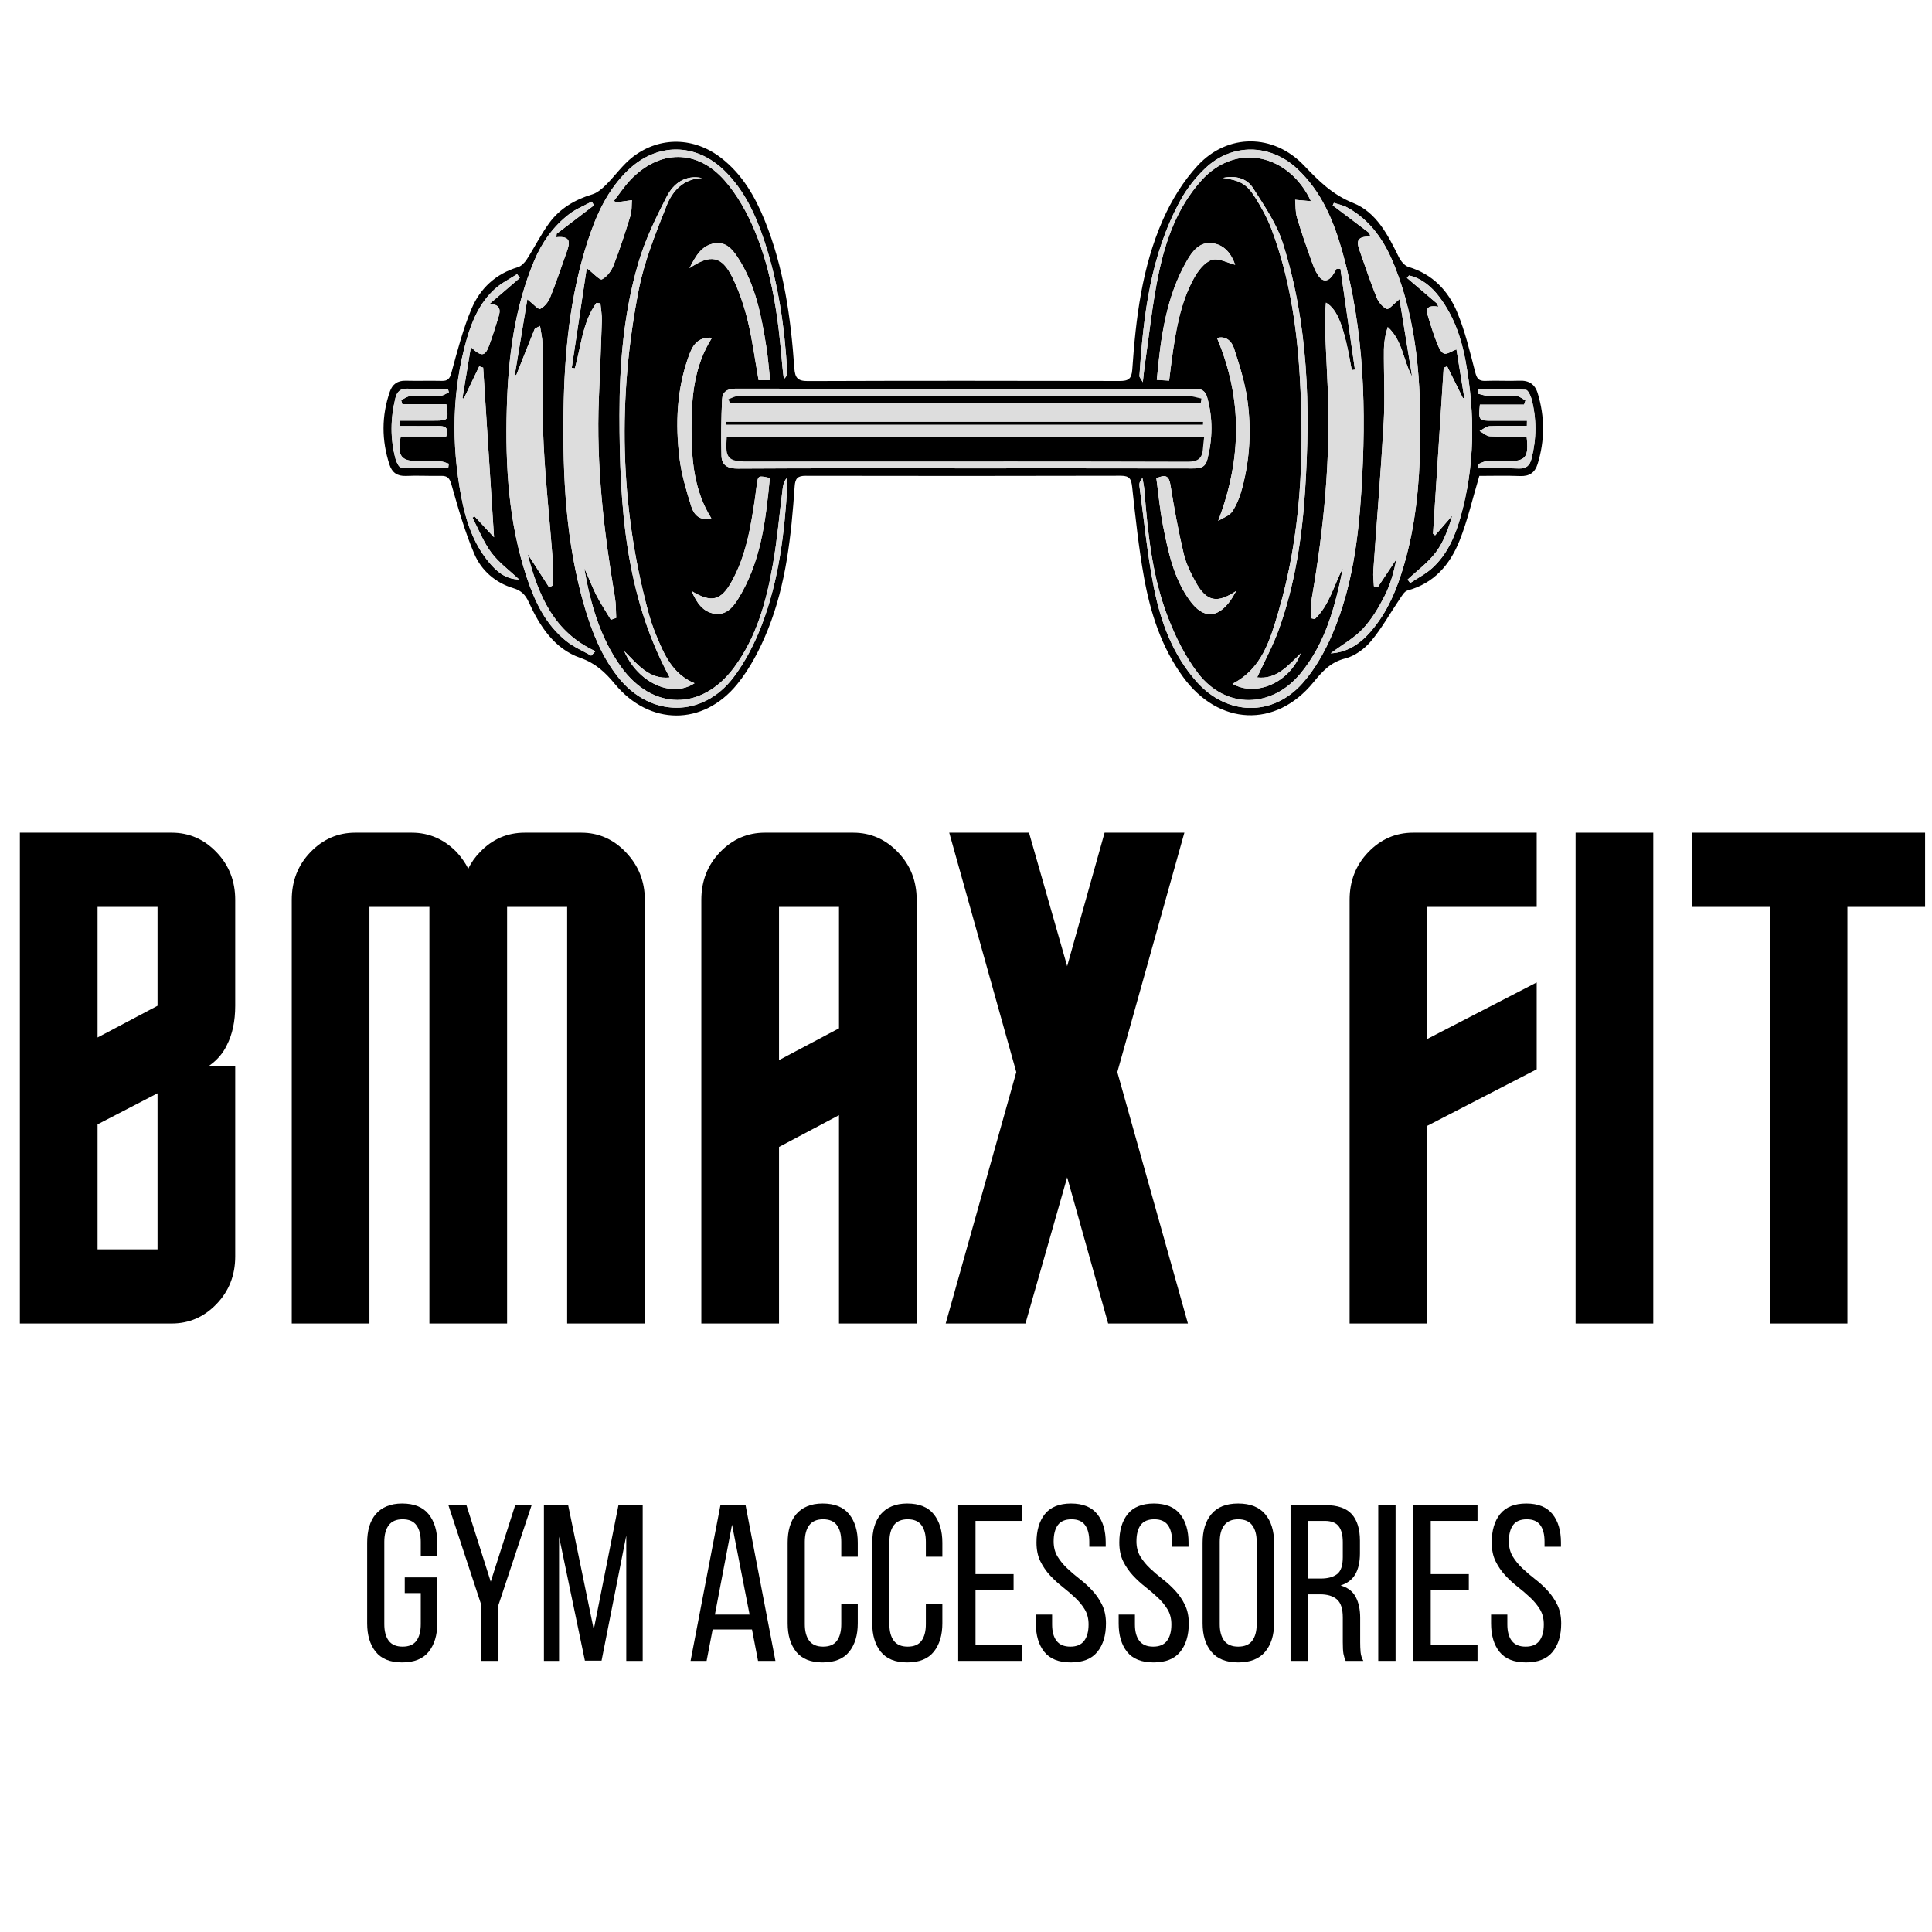
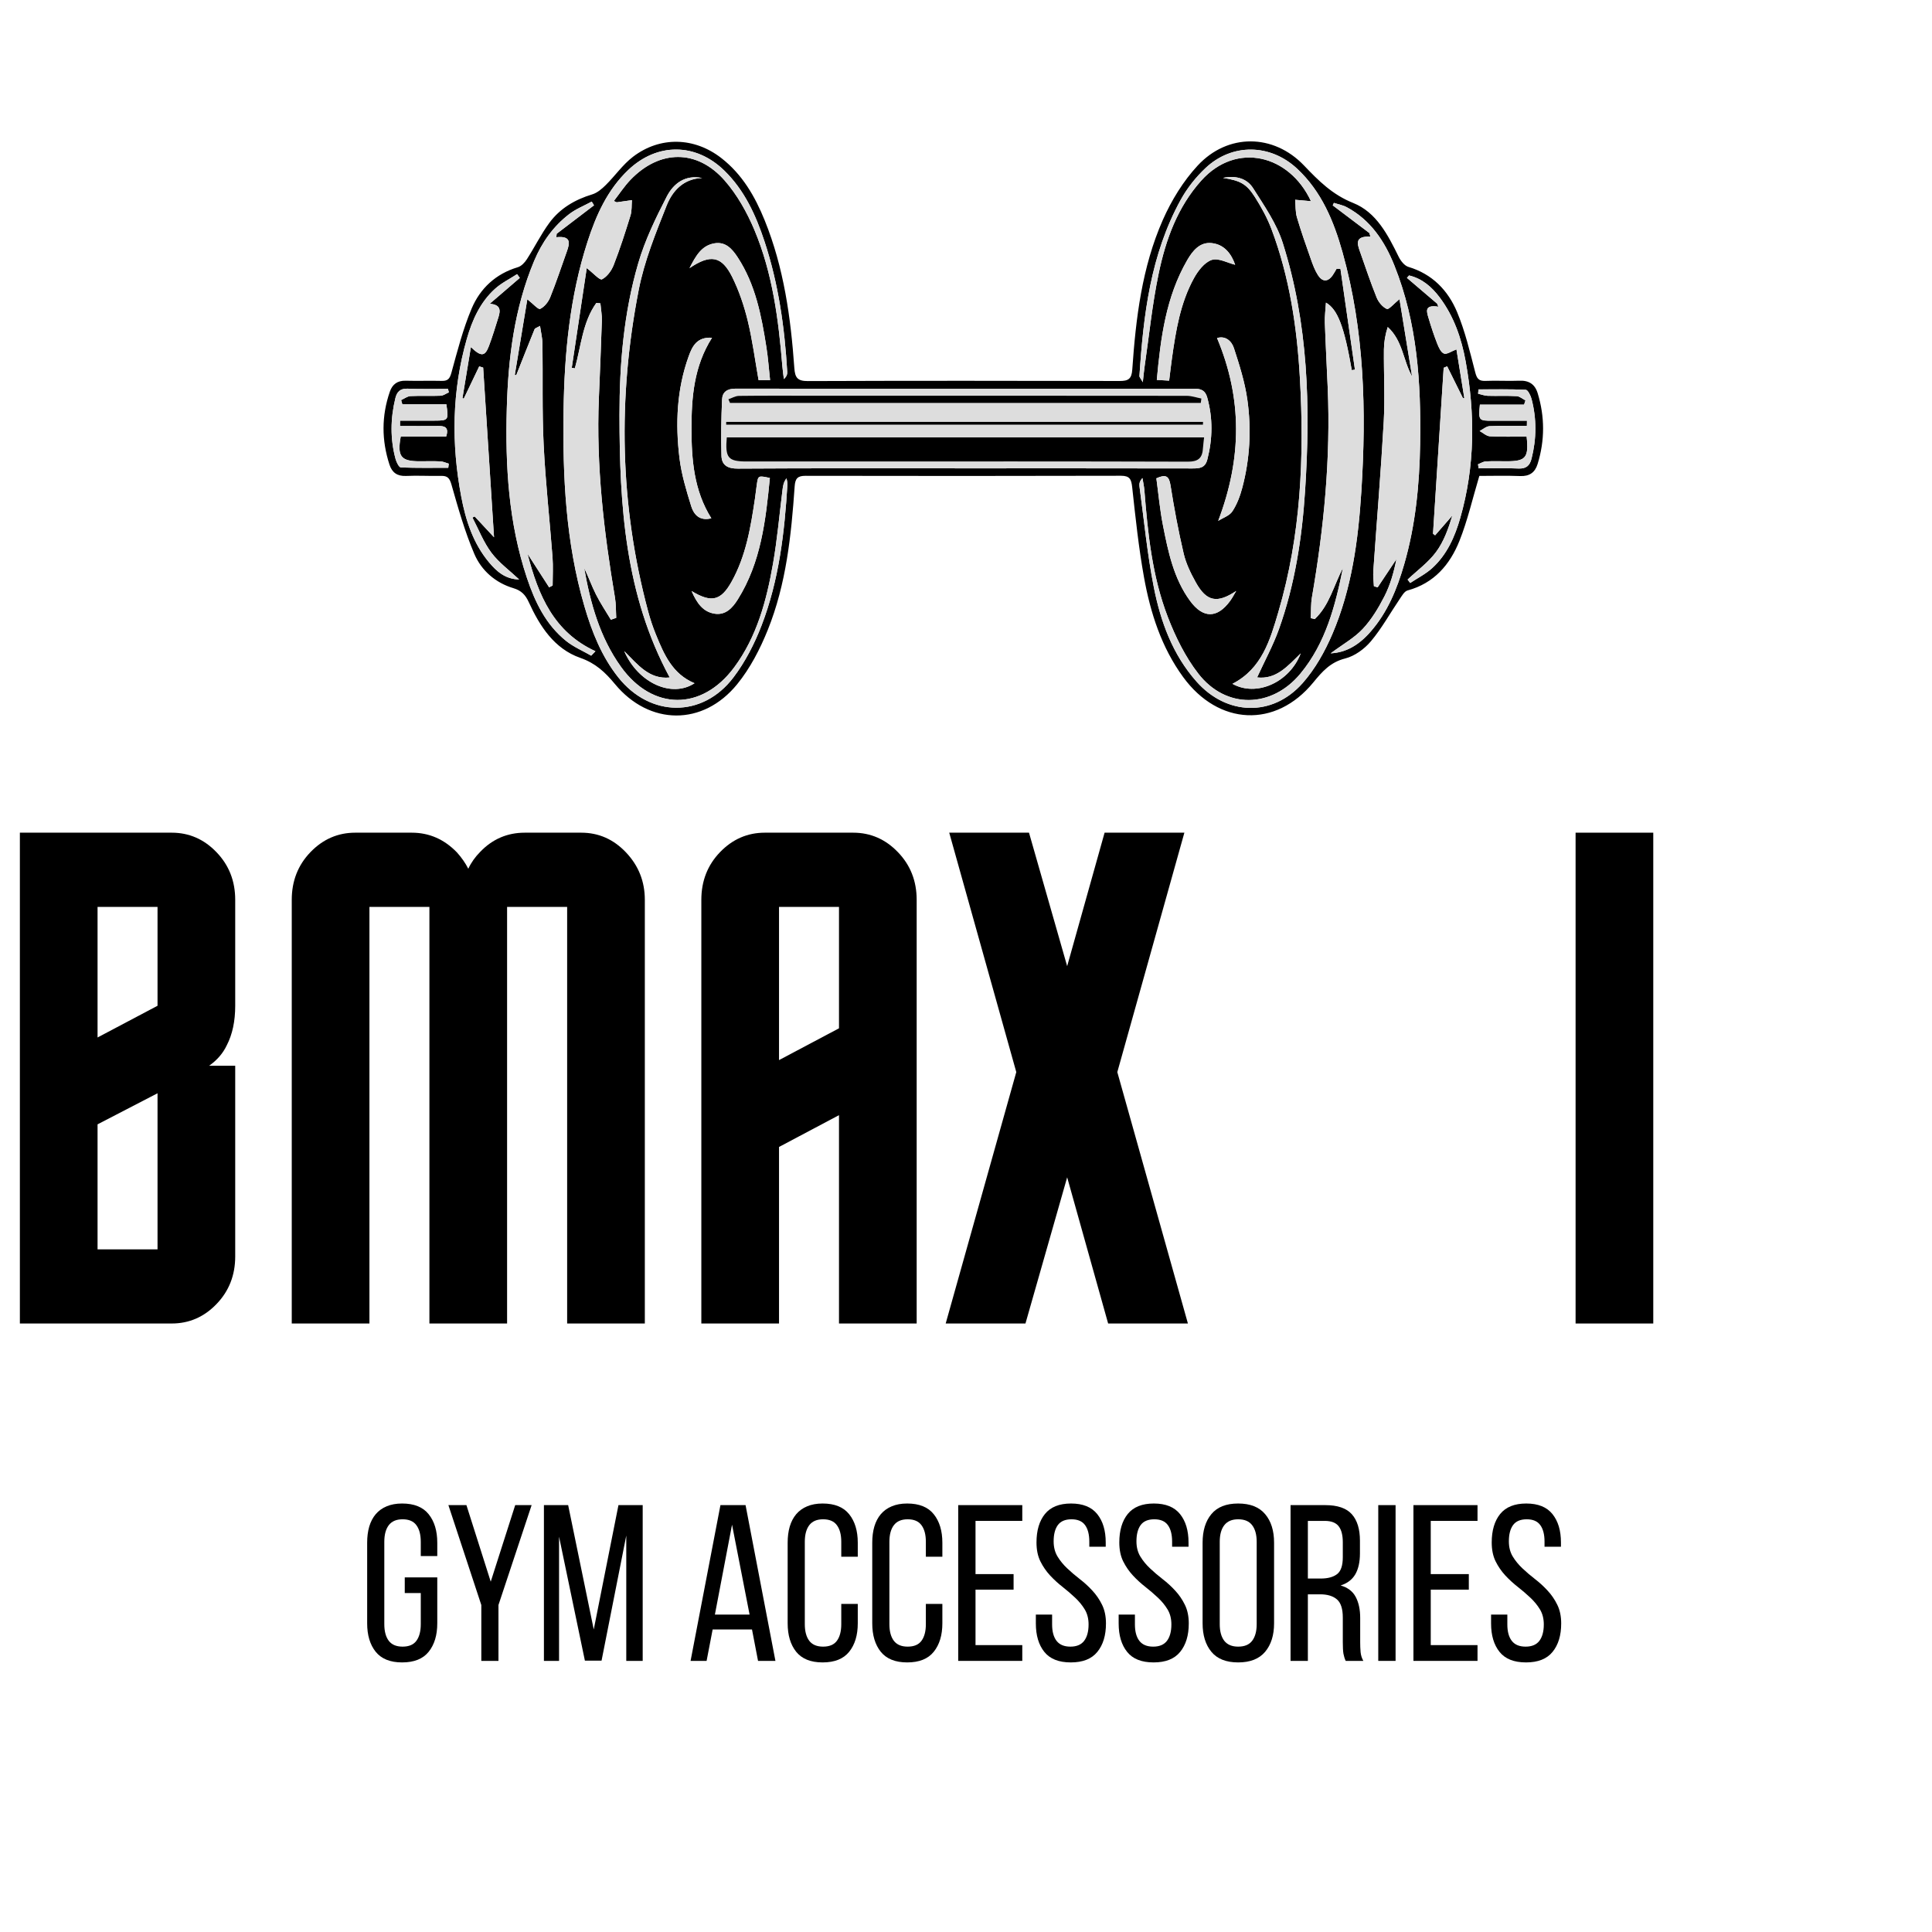
<svg xmlns="http://www.w3.org/2000/svg" version="1.2" preserveAspectRatio="xMidYMid meet" height="500" viewBox="0 0 375 375" zoomAndPan="magnify" width="500">
  <defs />
  <g id="6769ceda59">
    <path d="M 287.137 92.375 C 285.801 96.836 284.855 101.039 283.277 104.984 C 281.434 109.598 278.34 113.219 273.207 114.605 C 272.574 114.777 272.086 115.684 271.645 116.328 C 269.793 119.051 268.191 121.977 266.086 124.477 C 264.836 125.961 262.949 127.344 261.109 127.805 C 258.219 128.531 256.641 130.348 254.895 132.48 C 247.605 141.367 236.535 140.848 229.656 131.426 C 225.426 125.637 223.297 118.961 222.047 112.035 C 221.008 106.266 220.395 100.418 219.758 94.586 C 219.59 93.027 219.301 92.34 217.555 92.344 C 197.16 92.398 176.766 92.391 156.371 92.355 C 154.816 92.352 154.348 92.859 154.242 94.414 C 153.586 103.898 152.605 113.375 149.023 122.27 C 147.527 125.988 145.598 129.719 143.082 132.809 C 136.449 140.961 126.047 140.852 119.359 132.773 C 117.461 130.484 115.609 128.73 112.625 127.688 C 107.59 125.926 104.773 121.555 102.629 116.867 C 101.984 115.461 101.199 114.629 99.652 114.164 C 96.16 113.121 93.438 110.738 92.059 107.5 C 90.219 103.184 88.926 98.617 87.637 94.09 C 87.27 92.797 86.875 92.34 85.602 92.367 C 83.344 92.418 81.082 92.273 78.828 92.379 C 77.113 92.457 76.098 91.73 75.598 90.188 C 74.055 85.461 74.039 80.73 75.668 76.02 C 76.164 74.59 77.148 73.855 78.746 73.898 C 81.078 73.961 83.41 73.871 85.742 73.93 C 86.945 73.961 87.305 73.492 87.629 72.312 C 88.777 68.125 89.863 63.879 91.543 59.895 C 93.203 55.973 96.23 53.141 100.508 51.867 C 101.188 51.668 101.844 50.973 102.254 50.336 C 103.758 48.008 104.992 45.488 106.629 43.258 C 108.688 40.453 111.59 38.746 114.945 37.73 C 115.922 37.438 116.828 36.66 117.582 35.914 C 119.391 34.125 120.875 31.949 122.871 30.426 C 128.145 26.406 134.785 26.617 140.012 30.684 C 144.066 33.836 146.539 38.109 148.426 42.77 C 152.148 51.961 153.488 61.645 154.18 71.434 C 154.312 73.344 154.824 73.973 156.812 73.965 C 176.984 73.891 197.156 73.906 217.324 73.949 C 218.996 73.953 219.648 73.562 219.773 71.734 C 220.461 61.789 221.648 51.879 225.711 42.672 C 227.383 38.887 229.668 35.156 232.469 32.137 C 238.293 25.852 247.176 25.91 253.105 32.121 C 255.953 35.105 258.625 37.789 262.648 39.395 C 267.156 41.191 269.398 45.602 271.488 49.852 C 271.875 50.637 272.609 51.578 273.375 51.805 C 278.004 53.188 281.066 56.363 282.824 60.582 C 284.375 64.293 285.309 68.281 286.324 72.199 C 286.645 73.445 286.988 73.992 288.336 73.93 C 290.516 73.832 292.703 73.988 294.883 73.895 C 296.742 73.812 297.918 74.555 298.457 76.309 C 299.863 80.895 299.863 85.492 298.445 90.074 C 297.941 91.707 296.871 92.473 295.066 92.402 C 292.305 92.293 289.535 92.375 287.137 92.375 Z M 187.23 90.906 C 201.973 90.906 216.711 90.895 231.449 90.926 C 232.836 90.93 233.918 90.84 234.344 89.184 C 235.379 85.16 235.434 81.176 234.324 77.164 C 233.961 75.84 233.199 75.449 231.867 75.449 C 202.16 75.48 172.457 75.488 142.754 75.438 C 141.121 75.434 140.219 76.105 140.156 77.523 C 139.992 81.168 139.93 84.82 140.035 88.465 C 140.09 90.32 141.254 90.973 143.242 90.957 C 157.906 90.863 172.57 90.906 187.23 90.906 Z M 118.57 120.289 C 118.918 120.168 119.262 120.043 119.609 119.922 C 119.535 118.621 119.586 117.301 119.371 116.023 C 117.211 103.23 115.707 90.391 116.238 77.379 C 116.441 72.34 116.668 67.305 116.82 62.262 C 116.855 61.141 116.637 60.008 116.535 58.879 C 116.273 58.852 116.012 58.824 115.75 58.801 C 113.059 62.555 112.797 67.199 111.578 71.496 C 111.379 71.461 111.176 71.426 110.977 71.391 C 111.945 64.941 112.914 58.492 113.887 52.035 C 115.164 53.02 116.41 54.434 116.84 54.215 C 117.828 53.723 118.691 52.539 119.117 51.445 C 120.344 48.301 121.379 45.074 122.375 41.84 C 122.668 40.902 122.574 39.848 122.66 38.844 C 121.688 38.984 120.719 39.133 119.746 39.262 C 119.633 39.273 119.504 39.164 119.148 39.012 C 120.238 37.609 121.184 36.148 122.363 34.918 C 128.004 29.023 135.293 28.91 140.672 35.051 C 143.094 37.82 145 41.227 146.434 44.641 C 149.969 53.055 151.113 62.039 151.855 71.066 C 151.922 71.902 152.051 72.738 152.148 73.57 C 152.703 73.082 152.828 72.617 152.801 72.16 C 152.297 63.566 151.105 55.086 148.398 46.879 C 146.711 41.762 144.504 36.906 140.559 33.078 C 135.02 27.707 127.543 27.676 121.957 32.984 C 117.902 36.836 115.699 41.77 114.023 46.965 C 110.594 57.598 109.551 68.582 109.387 79.676 C 109.195 92.504 109.812 105.262 113.438 117.684 C 114.879 122.625 116.754 127.371 119.996 131.461 C 126.18 139.258 136.348 139.402 142.363 131.484 C 144.645 128.477 146.445 124.961 147.809 121.426 C 151.203 112.637 152.281 103.352 152.84 94.004 C 152.863 93.621 152.727 93.23 152.664 92.844 C 152.078 93.574 151.977 94.332 151.883 95.094 C 151.285 99.871 150.871 104.68 150.039 109.414 C 148.789 116.566 146.918 123.57 142.508 129.527 C 136.227 138.016 126.637 137.961 120.512 129.398 C 116.418 123.68 114.586 117.062 113.387 110.242 C 114.211 111.938 114.84 113.719 115.68 115.387 C 116.531 117.078 117.598 118.66 118.57 120.289 Z M 260.66 110.262 C 259.176 117.602 257.32 124.809 252.414 130.742 C 246.832 137.496 237.965 137.664 232.605 130.766 C 230.07 127.508 228.156 123.613 226.664 119.734 C 223.637 111.875 222.789 103.523 222.125 95.18 C 222.062 94.379 221.879 93.586 221.75 92.793 C 221.211 93.371 221.102 93.887 221.168 94.371 C 222.059 100.93 222.68 107.539 223.965 114.02 C 225.285 120.691 227.613 127.086 232.262 132.316 C 238.109 138.898 246.969 139.195 252.812 132.621 C 255.254 129.871 257.16 126.461 258.617 123.055 C 262.391 114.238 263.641 104.812 264.242 95.324 C 265.23 79.715 264.84 64.176 260.586 48.984 C 258.891 42.93 256.512 37.156 251.758 32.73 C 246.57 27.898 239.176 27.754 234.012 32.602 C 232.121 34.375 230.426 36.516 229.176 38.785 C 223.324 49.414 221.93 61.145 221.164 72.992 C 221.148 73.191 221.375 73.402 221.816 74.191 C 221.98 72.75 222.047 71.957 222.164 71.168 C 223.043 65.145 223.648 59.059 224.895 53.109 C 226.266 46.523 228.547 40.203 233.172 35.047 C 240.004 27.426 250.285 30.051 254.457 39.055 C 253.488 38.965 252.438 38.871 251.387 38.777 C 251.492 39.922 251.418 41.117 251.738 42.195 C 252.543 44.938 253.5 47.633 254.449 50.328 C 254.82 51.387 255.215 52.473 255.816 53.406 C 256.66 54.719 257.715 54.789 258.672 53.43 C 258.953 53.027 259.18 52.59 259.434 52.164 C 259.684 52.168 259.93 52.176 260.18 52.18 C 261.117 58.703 262.055 65.23 262.992 71.754 C 262.789 71.785 262.586 71.812 262.379 71.84 C 260.93 63.527 259.688 60.086 257.367 58.742 C 257.281 60.156 257.109 61.387 257.152 62.613 C 257.297 66.828 257.527 71.035 257.707 75.246 C 258.297 88.93 256.98 102.465 254.648 115.93 C 254.418 117.254 254.492 118.633 254.422 119.984 C 254.68 120.043 254.934 120.105 255.188 120.164 C 258.055 117.488 258.883 113.602 260.66 110.262 Z M 258.281 126.812 C 261.293 126.66 263.77 125.203 266.051 122.582 C 269.34 118.805 271.172 114.297 272.543 109.562 C 274.762 101.91 275.52 94.055 275.648 86.133 C 275.836 74.336 275.102 62.645 270.645 51.523 C 268.766 46.824 266.039 42.723 261.434 40.234 C 260.664 39.816 259.754 39.656 258.91 39.379 C 258.832 39.539 258.758 39.703 258.684 39.863 C 261.055 41.652 263.426 43.441 265.793 45.23 C 265.863 45.461 265.93 45.695 265.996 45.93 C 262.914 45.793 263.438 47.336 263.98 48.863 C 265.031 51.84 266.023 54.836 267.207 57.758 C 267.57 58.648 268.352 59.602 269.184 59.969 C 269.562 60.137 270.539 58.957 271.641 58.066 C 272.469 63.137 273.277 68.109 274.086 73.082 C 272.328 69.922 272.285 66.145 269.359 63.473 C 268.879 64.949 268.633 66.395 268.617 67.844 C 268.574 72.508 268.84 77.184 268.582 81.832 C 268.039 91.512 267.227 101.176 266.559 110.848 C 266.488 111.82 266.633 112.809 266.676 113.789 C 266.918 113.863 267.16 113.934 267.398 114.008 C 268.617 112.184 269.832 110.355 271.047 108.531 C 270.551 111.035 269.867 113.492 268.73 115.719 C 267.582 117.973 266.227 120.227 264.516 122.062 C 262.887 123.812 260.684 125.027 258.281 126.812 Z M 115.297 39.848 C 115.148 39.609 115 39.371 114.848 39.129 C 113.383 39.926 111.789 40.555 110.48 41.559 C 107.387 43.938 105.188 47.031 103.672 50.656 C 99.828 59.844 98.633 69.52 98.367 79.348 C 98.062 90.457 98.711 101.484 102.262 112.133 C 103.824 116.816 105.938 121.254 109.906 124.426 C 111.352 125.582 113.125 126.328 114.75 127.266 C 115.027 126.98 115.301 126.691 115.574 126.406 C 107.508 122.684 104.512 115.641 102.387 107.484 C 103.949 109.906 105.266 111.953 106.586 114 C 106.812 113.883 107.039 113.766 107.266 113.648 C 107.266 111.809 107.383 109.961 107.242 108.133 C 106.695 100.863 105.875 93.609 105.523 86.328 C 105.203 79.797 105.383 73.238 105.293 66.695 C 105.277 65.629 105.008 64.566 104.82 63.258 C 104.223 63.609 103.844 63.695 103.762 63.902 C 102.555 66.863 101.383 69.84 100.207 72.812 C 100.109 72.805 100.016 72.797 99.918 72.785 C 100.727 67.902 101.535 63.016 102.352 58.09 C 103.477 58.969 104.48 60.129 104.844 59.957 C 105.676 59.559 106.434 58.602 106.797 57.703 C 107.977 54.777 108.961 51.777 110.023 48.805 C 110.602 47.195 110.914 45.734 107.977 46.043 C 108 45.82 108.027 45.594 108.051 45.371 C 110.465 43.531 112.883 41.691 115.297 39.848 Z M 100.766 112.473 C 98.949 110.762 96.859 109.25 95.383 107.285 C 93.848 105.238 92.902 102.754 91.699 100.461 C 91.84 100.387 91.984 100.312 92.129 100.238 C 93.266 101.461 94.406 102.684 95.891 104.281 C 95.156 92.816 94.469 82.086 93.781 71.352 C 93.523 71.273 93.27 71.195 93.016 71.113 C 92.016 73.203 91.016 75.289 90.016 77.375 C 89.93 77.344 89.848 77.309 89.762 77.277 C 90.293 74.062 90.824 70.844 91.398 67.371 C 93.402 69.297 94.137 69.199 94.91 67.141 C 95.594 65.312 96.16 63.438 96.746 61.574 C 97.152 60.277 97.227 59.129 95.055 58.961 C 97 57.289 98.949 55.613 100.895 53.941 C 100.719 53.699 100.543 53.457 100.367 53.211 C 98.926 54.152 97.332 54.926 96.074 56.066 C 93.199 58.668 91.656 62.129 90.609 65.781 C 87.715 75.883 87.586 86.109 89.523 96.383 C 90.395 101 91.828 105.434 94.902 109.129 C 96.383 110.91 98.09 112.422 100.766 112.473 Z M 284.23 77.309 C 284.137 77.293 284.043 77.281 283.949 77.266 C 282.93 75.211 281.91 73.152 280.891 71.098 C 280.668 71.195 280.441 71.293 280.215 71.391 C 279.523 82.125 278.836 92.859 278.148 103.594 C 278.281 103.695 278.418 103.801 278.555 103.906 C 279.668 102.625 280.785 101.344 281.902 100.062 C 281.141 102.578 280.258 105.098 278.738 107.148 C 277.23 109.18 275.082 110.73 273.215 112.496 C 273.383 112.715 273.547 112.938 273.715 113.16 C 275.152 112.203 276.738 111.406 278 110.258 C 280.863 107.648 282.395 104.176 283.438 100.535 C 286.309 90.508 286.332 80.352 284.484 70.156 C 283.672 65.672 282.211 61.422 279.441 57.73 C 277.902 55.68 276.023 54.062 273.5 53.465 C 273.359 53.621 273.223 53.777 273.086 53.938 C 275.039 55.605 276.996 57.273 278.949 58.941 C 279.027 59.141 279.105 59.336 279.184 59.531 C 276.367 59.078 276.926 60.543 277.297 61.785 C 277.789 63.441 278.328 65.09 278.961 66.695 C 279.25 67.43 279.68 68.41 280.285 68.629 C 280.844 68.836 281.723 68.18 282.695 67.816 C 283.203 70.973 283.719 74.141 284.23 77.309 Z M 237.383 34.527 C 240.754 35.062 241.941 35.668 243.598 38.277 C 244.84 40.234 245.977 42.309 246.793 44.469 C 250.297 53.777 251.746 63.512 252.309 73.387 C 253.184 88.719 252.504 103.941 248.129 118.785 C 246.531 124.219 244.938 129.789 239.219 132.727 C 243.848 135.332 250.312 132.465 252.473 126.812 C 249.949 129.27 247.738 131.922 244.004 131.488 C 245.484 128.254 247.102 125.297 248.227 122.164 C 251.344 113.461 252.727 104.387 253.32 95.199 C 254.375 78.965 253.953 62.809 248.98 47.156 C 247.785 43.383 245.387 39.941 243.238 36.543 C 242.121 34.773 240.125 33.984 237.383 34.527 Z M 121.164 126.379 C 123.852 132.578 130.395 135.52 134.809 132.613 C 130.508 130.828 128.879 127.004 127.309 123.156 C 126.715 121.703 126.211 120.195 125.805 118.676 C 120.262 98.027 119.895 77.18 123.969 56.293 C 125.062 50.676 127.277 45.238 129.398 39.887 C 130.535 37.02 132.695 34.676 136.281 34.555 C 133.008 33.875 130.727 35.617 129.43 38.129 C 127.277 42.305 125.188 46.613 123.879 51.105 C 121.082 60.691 120.234 70.625 120.242 80.582 C 120.258 98.086 121.297 115.43 129.992 131.5 C 126.047 131.91 123.824 129.051 121.164 126.379 Z M 236.453 101.098 C 237.391 100.504 238.637 100.109 239.195 99.262 C 240.086 97.914 240.691 96.312 241.109 94.734 C 242.617 89.082 242.922 83.289 242.102 77.531 C 241.621 74.156 240.57 70.84 239.508 67.582 C 239.047 66.156 237.836 65.117 236.227 65.617 C 241.145 77.34 241.078 88.918 236.453 101.098 Z M 138.07 100.602 C 134.68 95.195 134.223 89.227 134.219 83.195 C 134.219 77.117 134.68 71.105 138.203 65.555 C 135.273 65.363 134.371 67.223 133.68 69.129 C 131.355 75.559 131.074 82.23 131.887 88.922 C 132.273 92.09 133.219 95.215 134.172 98.281 C 134.668 99.867 135.789 101.184 138.07 100.602 Z M 77.641 82.691 C 77.641 82.344 77.645 81.996 77.648 81.648 C 79.883 81.648 82.117 81.652 84.352 81.645 C 87.039 81.637 87.102 81.555 86.637 78.473 C 83.828 78.473 80.961 78.473 78.094 78.473 C 78.016 78.199 77.938 77.926 77.859 77.656 C 78.461 77.387 79.051 76.918 79.664 76.883 C 81.617 76.785 83.578 76.895 85.527 76.812 C 86.07 76.789 86.594 76.383 87.125 76.152 C 87.066 75.926 87.004 75.699 86.945 75.473 C 84.328 75.473 81.711 75.551 79.102 75.441 C 77.656 75.383 77.035 76.086 76.738 77.301 C 75.781 81.242 75.715 85.195 76.789 89.121 C 76.957 89.727 77.438 90.711 77.805 90.727 C 80.867 90.855 83.938 90.797 87.008 90.797 C 87.039 90.535 87.074 90.27 87.105 90.004 C 86.566 89.848 86.035 89.582 85.492 89.555 C 84.141 89.488 82.785 89.535 81.43 89.535 C 77.82 89.535 77.062 88.594 77.785 84.723 C 80.711 84.723 83.684 84.723 86.605 84.723 C 87.176 82.957 86.344 82.668 85.074 82.684 C 82.598 82.707 80.117 82.691 77.641 82.691 Z M 296.316 84.734 C 296.766 88.828 296.156 89.535 292.449 89.535 C 291.098 89.535 289.742 89.484 288.395 89.562 C 287.879 89.594 287.383 89.926 286.879 90.121 C 286.922 90.383 286.965 90.645 287.008 90.906 C 289.586 90.906 292.164 90.824 294.73 90.941 C 296.23 91.008 296.93 90.375 297.27 89.027 C 298.246 85.164 298.281 81.293 297.273 77.441 C 297.098 76.77 296.562 75.684 296.152 75.664 C 293.098 75.512 290.035 75.582 286.977 75.582 C 286.949 75.859 286.922 76.141 286.895 76.418 C 287.52 76.562 288.141 76.809 288.77 76.828 C 290.648 76.887 292.531 76.785 294.402 76.895 C 294.977 76.93 295.527 77.43 296.09 77.719 C 296 77.992 295.91 78.266 295.824 78.539 C 292.949 78.539 290.078 78.539 287.246 78.539 C 286.949 81.605 287.016 81.676 289.699 81.664 C 291.93 81.656 294.156 81.664 296.383 81.664 C 296.379 82 296.371 82.336 296.367 82.672 C 293.957 82.672 291.539 82.602 289.133 82.715 C 288.477 82.746 287.84 83.332 287.195 83.66 C 287.863 84.02 288.516 84.652 289.199 84.688 C 291.578 84.812 293.969 84.734 296.316 84.734 Z M 239.945 114.703 C 236.27 117.16 234.203 116.812 232.102 113.031 C 231.121 111.273 230.207 109.391 229.75 107.449 C 228.719 103.07 227.895 98.637 227.195 94.195 C 226.914 92.398 226.289 92 224.449 92.84 C 224.859 95.848 225.129 98.914 225.719 101.914 C 226.738 107.078 227.793 112.273 231 116.645 C 233.531 120.094 236.297 120.043 238.789 116.605 C 239.227 116.004 239.562 115.34 239.945 114.703 Z M 149.473 73.777 C 149.23 71.559 149.086 69.473 148.762 67.418 C 147.801 61.305 146.652 55.234 143.176 49.934 C 142.125 48.324 140.828 46.84 138.629 47.238 C 136.164 47.688 135.078 49.617 133.828 52.051 C 137.922 49.266 140.098 49.691 142.129 53.785 C 143.449 56.453 144.426 59.352 145.133 62.25 C 146.051 66.02 146.551 69.895 147.238 73.777 C 147.914 73.777 148.555 73.777 149.473 73.777 Z M 226.93 73.879 C 227.137 72.23 227.285 70.895 227.473 69.562 C 228.227 64.199 229.09 58.836 231.73 54.023 C 232.52 52.586 233.781 50.922 235.191 50.453 C 236.496 50.02 238.285 51.039 239.742 51.391 C 239.055 49.418 237.754 47.453 235.164 47.184 C 232.859 46.945 231.469 48.719 230.441 50.488 C 226.312 57.621 225.285 65.539 224.535 73.738 C 225.445 73.793 226.078 73.828 226.93 73.879 Z M 134.238 114.723 C 135.293 117.164 136.512 118.758 138.672 119.113 C 140.828 119.473 142.176 117.992 143.195 116.367 C 147.727 109.137 148.629 100.969 149.43 92.777 C 147.156 92.285 147.152 92.285 146.891 94.09 C 146.758 94.98 146.672 95.879 146.539 96.77 C 145.711 102.34 144.793 107.906 141.996 112.91 C 139.941 116.59 138.098 117.062 134.238 114.723 Z M 134.238 114.723" style="stroke:none;fill-rule:nonzero;fill:#000000;fill-opacity:1;" />
    <path d="M 187.23 90.906 C 172.566 90.906 157.902 90.863 143.242 90.957 C 141.254 90.973 140.09 90.32 140.035 88.465 C 139.93 84.82 139.992 81.168 140.156 77.523 C 140.219 76.105 141.121 75.434 142.754 75.438 C 172.457 75.488 202.16 75.48 231.867 75.449 C 233.203 75.449 233.961 75.84 234.324 77.164 C 235.434 81.176 235.379 85.16 234.344 89.184 C 233.918 90.84 232.836 90.926 231.449 90.926 C 216.711 90.895 201.973 90.906 187.23 90.906 Z M 233.715 84.898 C 202.641 84.898 171.844 84.898 141.066 84.898 C 140.727 88.91 141.312 89.578 144.996 89.574 C 151.164 89.57 157.328 89.57 163.496 89.57 C 185.836 89.57 208.176 89.543 230.516 89.613 C 232.414 89.617 233.328 89.047 233.477 87.199 C 233.527 86.535 233.609 85.875 233.715 84.898 Z M 141.379 77.492 C 141.48 77.73 141.582 77.969 141.688 78.207 C 172.148 78.207 202.609 78.207 233.07 78.207 C 233.109 77.922 233.148 77.637 233.191 77.352 C 232.242 77.168 231.297 76.828 230.348 76.828 C 206.039 76.801 181.73 76.809 157.426 76.809 C 152.758 76.809 148.094 76.781 143.43 76.84 C 142.742 76.848 142.062 77.266 141.379 77.492 Z M 233.492 82.426 C 233.5 82.246 233.508 82.066 233.516 81.887 C 202.66 81.887 171.805 81.887 140.949 81.887 C 140.949 82.066 140.949 82.246 140.949 82.426 C 171.797 82.426 202.641 82.426 233.492 82.426 Z M 233.492 82.426" style="stroke:none;fill-rule:nonzero;fill:#dddddd;fill-opacity:1;" />
    <path d="M 118.57 120.289 C 117.598 118.66 116.531 117.078 115.68 115.387 C 114.836 113.719 114.211 111.938 113.387 110.242 C 114.586 117.062 116.414 123.68 120.508 129.402 C 126.637 137.961 136.227 138.016 142.508 129.531 C 146.918 123.57 148.785 116.566 150.039 109.414 C 150.867 104.68 151.281 99.871 151.883 95.094 C 151.977 94.336 152.074 93.574 152.66 92.844 C 152.723 93.23 152.863 93.621 152.84 94.004 C 152.281 103.352 151.203 112.637 147.809 121.426 C 146.441 124.965 144.645 128.477 142.363 131.484 C 136.348 139.406 126.176 139.258 119.992 131.461 C 116.754 127.375 114.879 122.625 113.438 117.688 C 109.809 105.262 109.195 92.504 109.387 79.676 C 109.551 68.586 110.594 57.598 114.02 46.969 C 115.695 41.773 117.902 36.836 121.953 32.984 C 127.543 27.676 135.016 27.707 140.555 33.082 C 144.5 36.91 146.711 41.766 148.395 46.879 C 151.102 55.086 152.297 63.566 152.801 72.164 C 152.828 72.621 152.703 73.082 152.148 73.574 C 152.047 72.738 151.922 71.906 151.852 71.07 C 151.113 62.039 149.965 53.055 146.434 44.645 C 145 41.23 143.09 37.824 140.668 35.055 C 135.293 28.91 128 29.023 122.359 34.918 C 121.18 36.152 120.238 37.609 119.148 39.012 C 119.504 39.168 119.633 39.277 119.742 39.262 C 120.715 39.137 121.688 38.988 122.656 38.848 C 122.574 39.848 122.664 40.906 122.375 41.844 C 121.379 45.074 120.34 48.301 119.113 51.449 C 118.688 52.543 117.824 53.723 116.84 54.219 C 116.41 54.434 115.164 53.02 113.883 52.035 C 112.914 58.492 111.945 64.945 110.977 71.395 C 111.176 71.43 111.375 71.465 111.574 71.496 C 112.797 67.203 113.055 62.555 115.746 58.801 C 116.008 58.828 116.273 58.855 116.535 58.879 C 116.637 60.008 116.855 61.141 116.82 62.266 C 116.664 67.305 116.441 72.344 116.234 77.383 C 115.703 90.391 117.207 103.23 119.367 116.023 C 119.582 117.301 119.535 118.621 119.609 119.922 C 119.262 120.043 118.918 120.168 118.57 120.289 Z M 118.57 120.289" style="stroke:none;fill-rule:nonzero;fill:#dddddd;fill-opacity:1;" />
    <path d="M 260.66 110.262 C 258.883 113.602 258.055 117.488 255.188 120.164 C 254.934 120.102 254.676 120.043 254.422 119.984 C 254.488 118.629 254.418 117.254 254.645 115.926 C 256.977 102.465 258.293 88.926 257.707 75.246 C 257.527 71.035 257.297 66.824 257.148 62.613 C 257.105 61.387 257.281 60.152 257.367 58.738 C 259.688 60.082 260.93 63.527 262.379 71.84 C 262.582 71.812 262.785 71.781 262.988 71.754 C 262.051 65.227 261.117 58.703 260.18 52.18 C 259.93 52.172 259.68 52.168 259.434 52.164 C 259.18 52.586 258.953 53.027 258.668 53.43 C 257.715 54.789 256.656 54.715 255.812 53.406 C 255.215 52.473 254.82 51.387 254.445 50.328 C 253.496 47.633 252.543 44.934 251.734 42.195 C 251.418 41.113 251.492 39.922 251.387 38.777 C 252.438 38.871 253.484 38.965 254.457 39.051 C 250.285 30.051 240.004 27.426 233.168 35.047 C 228.547 40.203 226.266 46.523 224.891 53.109 C 223.648 59.059 223.043 65.141 222.16 71.168 C 222.047 71.957 221.98 72.75 221.816 74.188 C 221.375 73.402 221.148 73.191 221.16 72.992 C 221.93 61.141 223.32 49.414 229.176 38.785 C 230.426 36.516 232.121 34.375 234.008 32.602 C 239.176 27.754 246.57 27.898 251.758 32.73 C 256.508 37.156 258.891 42.926 260.586 48.98 C 264.84 64.176 265.23 79.715 264.238 95.324 C 263.641 104.809 262.387 114.238 258.617 123.055 C 257.16 126.461 255.254 129.871 252.812 132.621 C 246.969 139.195 238.109 138.895 232.262 132.316 C 227.613 127.082 225.285 120.691 223.961 114.016 C 222.676 107.539 222.059 100.926 221.168 94.371 C 221.102 93.883 221.211 93.371 221.746 92.789 C 221.875 93.586 222.062 94.379 222.125 95.18 C 222.789 103.523 223.633 111.875 226.66 119.734 C 228.156 123.613 230.07 127.508 232.602 130.766 C 237.961 137.664 246.832 137.492 252.414 130.742 C 257.32 124.809 259.176 117.602 260.66 110.262 Z M 260.66 110.262" style="stroke:none;fill-rule:nonzero;fill:#dddddd;fill-opacity:1;" />
    <path d="M 258.281 126.812 C 260.684 125.027 262.887 123.812 264.516 122.062 C 266.227 120.227 267.582 117.973 268.73 115.719 C 269.867 113.492 270.551 111.039 271.047 108.531 C 269.832 110.355 268.613 112.184 267.398 114.008 C 267.16 113.934 266.918 113.863 266.676 113.789 C 266.633 112.809 266.488 111.82 266.559 110.848 C 267.227 101.176 268.039 91.512 268.582 81.832 C 268.84 77.184 268.574 72.508 268.617 67.844 C 268.633 66.395 268.879 64.949 269.359 63.473 C 272.285 66.145 272.328 69.922 274.086 73.082 C 273.277 68.109 272.469 63.137 271.641 58.066 C 270.539 58.957 269.562 60.137 269.184 59.969 C 268.352 59.602 267.57 58.648 267.207 57.758 C 266.023 54.836 265.031 51.84 263.98 48.863 C 263.438 47.336 262.914 45.793 265.996 45.93 C 265.93 45.695 265.863 45.461 265.793 45.23 C 263.426 43.441 261.055 41.652 258.684 39.863 C 258.758 39.703 258.832 39.539 258.91 39.379 C 259.754 39.656 260.664 39.816 261.434 40.234 C 266.039 42.723 268.766 46.824 270.645 51.523 C 275.102 62.645 275.836 74.336 275.648 86.133 C 275.52 94.055 274.762 101.91 272.543 109.562 C 271.172 114.297 269.34 118.805 266.051 122.582 C 263.77 125.203 261.293 126.66 258.281 126.812 Z M 258.281 126.812" style="stroke:none;fill-rule:nonzero;fill:#dddddd;fill-opacity:1;" />
    <path d="M 115.297 39.848 C 112.883 41.691 110.465 43.531 108.051 45.375 C 108.027 45.598 108.004 45.82 107.98 46.043 C 110.914 45.738 110.605 47.195 110.027 48.809 C 108.961 51.777 107.977 54.781 106.797 57.703 C 106.434 58.605 105.676 59.559 104.844 59.957 C 104.48 60.129 103.477 58.969 102.352 58.09 C 101.535 63.016 100.727 67.902 99.918 72.789 C 100.016 72.797 100.109 72.805 100.207 72.816 C 101.387 69.84 102.555 66.863 103.762 63.902 C 103.848 63.695 104.223 63.609 104.82 63.258 C 105.008 64.566 105.281 65.629 105.293 66.695 C 105.387 73.242 105.207 79.797 105.523 86.332 C 105.879 93.609 106.695 100.863 107.246 108.133 C 107.383 109.961 107.266 111.812 107.266 113.652 C 107.039 113.766 106.812 113.883 106.586 114 C 105.27 111.953 103.949 109.906 102.391 107.488 C 104.512 115.645 107.508 122.684 115.574 126.406 C 115.301 126.695 115.027 126.98 114.754 127.266 C 113.129 126.332 111.355 125.582 109.906 124.426 C 105.938 121.254 103.824 116.816 102.266 112.133 C 98.711 101.484 98.066 90.457 98.367 79.348 C 98.633 69.52 99.828 59.844 103.672 50.656 C 105.188 47.031 107.387 43.938 110.484 41.559 C 111.789 40.555 113.387 39.93 114.852 39.129 C 115 39.371 115.148 39.609 115.297 39.848 Z M 115.297 39.848" style="stroke:none;fill-rule:nonzero;fill:#dddddd;fill-opacity:1;" />
    <path d="M 100.766 112.473 C 98.09 112.422 96.383 110.91 94.902 109.129 C 91.828 105.434 90.395 101 89.523 96.383 C 87.586 86.109 87.715 75.883 90.609 65.781 C 91.656 62.129 93.199 58.668 96.074 56.066 C 97.332 54.926 98.926 54.152 100.367 53.211 C 100.543 53.457 100.719 53.699 100.895 53.941 C 98.949 55.613 97 57.289 95.055 58.961 C 97.227 59.129 97.152 60.277 96.746 61.574 C 96.164 63.438 95.594 65.312 94.91 67.141 C 94.137 69.199 93.402 69.297 91.398 67.371 C 90.824 70.844 90.293 74.062 89.762 77.277 C 89.848 77.309 89.93 77.344 90.016 77.375 C 91.016 75.289 92.016 73.203 93.016 71.113 C 93.27 71.195 93.527 71.273 93.781 71.352 C 94.469 82.086 95.156 92.816 95.891 104.281 C 94.406 102.684 93.266 101.461 92.129 100.238 C 91.984 100.312 91.84 100.387 91.699 100.461 C 92.902 102.754 93.848 105.238 95.383 107.285 C 96.859 109.25 98.949 110.762 100.766 112.473 Z M 100.766 112.473" style="stroke:none;fill-rule:nonzero;fill:#dddddd;fill-opacity:1;" />
    <path d="M 284.23 77.309 C 283.719 74.141 283.203 70.969 282.695 67.812 C 281.719 68.18 280.844 68.832 280.281 68.629 C 279.68 68.41 279.25 67.43 278.961 66.695 C 278.328 65.086 277.785 63.441 277.297 61.785 C 276.926 60.539 276.367 59.078 279.184 59.531 C 279.105 59.336 279.027 59.137 278.949 58.941 C 276.992 57.273 275.039 55.602 273.082 53.934 C 273.223 53.777 273.359 53.621 273.496 53.465 C 276.023 54.062 277.898 55.68 279.441 57.73 C 282.211 61.418 283.672 65.672 284.484 70.156 C 286.332 80.352 286.305 90.508 283.434 100.531 C 282.391 104.172 280.863 107.645 277.996 110.258 C 276.734 111.406 275.152 112.203 273.715 113.156 C 273.547 112.938 273.383 112.715 273.215 112.492 C 275.082 110.73 277.23 109.176 278.734 107.145 C 280.258 105.098 281.141 102.574 281.902 100.062 C 280.785 101.344 279.668 102.625 278.551 103.902 C 278.418 103.801 278.281 103.695 278.145 103.59 C 278.836 92.859 279.523 82.125 280.215 71.391 C 280.438 71.293 280.664 71.195 280.891 71.098 C 281.91 73.152 282.93 75.211 283.949 77.266 C 284.043 77.281 284.137 77.293 284.23 77.309 Z M 284.23 77.309" style="stroke:none;fill-rule:nonzero;fill:#dddddd;fill-opacity:1;" />
    <path d="M 237.383 34.527 C 240.125 33.984 242.121 34.773 243.238 36.543 C 245.387 39.941 247.785 43.383 248.984 47.156 C 253.953 62.809 254.375 78.965 253.32 95.203 C 252.727 104.387 251.344 113.461 248.227 122.164 C 247.105 125.297 245.484 128.254 244.004 131.488 C 247.738 131.922 249.949 129.273 252.473 126.812 C 250.312 132.465 243.848 135.332 239.219 132.727 C 244.938 129.789 246.531 124.219 248.129 118.785 C 252.504 103.941 253.184 88.723 252.309 73.387 C 251.75 63.512 250.297 53.781 246.793 44.473 C 245.977 42.309 244.84 40.234 243.598 38.277 C 241.941 35.668 240.754 35.062 237.383 34.527 Z M 237.383 34.527" style="stroke:none;fill-rule:nonzero;fill:#dddddd;fill-opacity:1;" />
    <path d="M 121.164 126.379 C 123.824 129.051 126.051 131.91 129.992 131.5 C 121.297 115.43 120.258 98.086 120.242 80.582 C 120.234 70.625 121.082 60.691 123.879 51.105 C 125.188 46.613 127.277 42.305 129.43 38.129 C 130.727 35.617 133.008 33.871 136.281 34.555 C 132.695 34.676 130.535 37.016 129.398 39.887 C 127.277 45.238 125.062 50.676 123.969 56.289 C 119.895 77.176 120.262 98.027 125.805 118.676 C 126.211 120.195 126.711 121.699 127.309 123.156 C 128.875 127.004 130.508 130.828 134.809 132.613 C 130.395 135.52 123.852 132.578 121.164 126.379 Z M 121.164 126.379" style="stroke:none;fill-rule:nonzero;fill:#dddddd;fill-opacity:1;" />
    <path d="M 236.453 101.098 C 241.078 88.918 241.145 77.34 236.227 65.617 C 237.832 65.117 239.047 66.156 239.508 67.582 C 240.57 70.84 241.621 74.156 242.102 77.531 C 242.922 83.289 242.617 89.082 241.109 94.734 C 240.691 96.312 240.086 97.914 239.195 99.262 C 238.637 100.109 237.391 100.5 236.453 101.098 Z M 236.453 101.098" style="stroke:none;fill-rule:nonzero;fill:#dddddd;fill-opacity:1;" />
    <path d="M 138.07 100.602 C 135.789 101.184 134.668 99.867 134.172 98.281 C 133.219 95.215 132.273 92.09 131.887 88.922 C 131.07 82.23 131.355 75.559 133.68 69.129 C 134.371 67.223 135.273 65.363 138.199 65.555 C 134.68 71.105 134.219 77.117 134.219 83.195 C 134.223 89.227 134.68 95.195 138.07 100.602 Z M 138.07 100.602" style="stroke:none;fill-rule:nonzero;fill:#dddddd;fill-opacity:1;" />
    <path d="M 77.641 82.691 C 80.117 82.691 82.598 82.707 85.074 82.684 C 86.344 82.668 87.176 82.957 86.605 84.723 C 83.684 84.723 80.711 84.723 77.785 84.723 C 77.062 88.594 77.82 89.535 81.43 89.535 C 82.785 89.531 84.141 89.488 85.492 89.555 C 86.035 89.582 86.566 89.848 87.105 90.004 C 87.074 90.27 87.039 90.535 87.008 90.797 C 83.938 90.797 80.867 90.855 77.805 90.727 C 77.438 90.711 76.957 89.727 76.789 89.121 C 75.715 85.195 75.781 81.242 76.738 77.301 C 77.031 76.086 77.656 75.383 79.102 75.441 C 81.711 75.551 84.328 75.473 86.945 75.473 C 87.004 75.699 87.062 75.926 87.125 76.152 C 86.594 76.383 86.066 76.789 85.527 76.812 C 83.574 76.895 81.613 76.781 79.664 76.883 C 79.051 76.914 78.461 77.387 77.859 77.656 C 77.938 77.926 78.016 78.199 78.094 78.473 C 80.961 78.473 83.828 78.473 86.637 78.473 C 87.102 81.555 87.035 81.637 84.348 81.645 C 82.113 81.652 79.879 81.648 77.645 81.648 C 77.645 81.996 77.641 82.344 77.641 82.691 Z M 77.641 82.691" style="stroke:none;fill-rule:nonzero;fill:#dddddd;fill-opacity:1;" />
    <path d="M 296.316 84.734 C 293.969 84.734 291.578 84.812 289.199 84.688 C 288.516 84.648 287.863 84.02 287.195 83.66 C 287.84 83.328 288.477 82.746 289.133 82.715 C 291.539 82.602 293.957 82.672 296.367 82.672 C 296.371 82.336 296.379 81.996 296.383 81.664 C 294.156 81.664 291.93 81.656 289.699 81.664 C 287.016 81.676 286.949 81.605 287.246 78.539 C 290.078 78.539 292.949 78.539 295.824 78.539 C 295.91 78.266 296 77.992 296.09 77.715 C 295.527 77.43 294.98 76.926 294.402 76.895 C 292.531 76.785 290.648 76.883 288.77 76.828 C 288.141 76.809 287.52 76.559 286.895 76.418 C 286.922 76.137 286.949 75.859 286.977 75.578 C 290.035 75.578 293.098 75.512 296.152 75.66 C 296.562 75.68 297.098 76.77 297.273 77.438 C 298.281 81.293 298.246 85.16 297.27 89.027 C 296.93 90.375 296.23 91.008 294.73 90.938 C 292.164 90.82 289.586 90.906 287.008 90.906 C 286.965 90.645 286.922 90.383 286.879 90.117 C 287.383 89.926 287.879 89.594 288.395 89.562 C 289.742 89.484 291.098 89.531 292.449 89.531 C 296.156 89.535 296.766 88.828 296.316 84.734 Z M 296.316 84.734" style="stroke:none;fill-rule:nonzero;fill:#dddddd;fill-opacity:1;" />
    <path d="M 239.945 114.703 C 239.562 115.34 239.227 116.004 238.793 116.605 C 236.301 120.043 233.531 120.09 231.004 116.645 C 227.797 112.273 226.738 107.078 225.719 101.914 C 225.129 98.91 224.859 95.848 224.449 92.84 C 226.289 92 226.914 92.398 227.195 94.195 C 227.898 98.637 228.723 103.07 229.75 107.449 C 230.207 109.391 231.125 111.273 232.102 113.031 C 234.203 116.812 236.27 117.16 239.945 114.703 Z M 239.945 114.703" style="stroke:none;fill-rule:nonzero;fill:#dddddd;fill-opacity:1;" />
    <path d="M 149.473 73.777 C 148.555 73.777 147.914 73.777 147.238 73.777 C 146.551 69.895 146.051 66.02 145.133 62.25 C 144.426 59.352 143.449 56.453 142.129 53.785 C 140.098 49.691 137.922 49.266 133.828 52.051 C 135.078 49.617 136.164 47.688 138.629 47.238 C 140.828 46.84 142.125 48.324 143.176 49.934 C 146.652 55.234 147.801 61.305 148.762 67.418 C 149.086 69.473 149.23 71.559 149.473 73.777 Z M 149.473 73.777" style="stroke:none;fill-rule:nonzero;fill:#dddddd;fill-opacity:1;" />
    <path d="M 226.93 73.879 C 226.078 73.828 225.445 73.793 224.535 73.742 C 225.285 65.539 226.312 57.621 230.441 50.488 C 231.469 48.719 232.855 46.945 235.164 47.184 C 237.754 47.453 239.055 49.418 239.742 51.391 C 238.285 51.039 236.496 50.02 235.191 50.453 C 233.781 50.926 232.52 52.586 231.73 54.023 C 229.09 58.836 228.227 64.199 227.473 69.562 C 227.285 70.895 227.137 72.23 226.93 73.879 Z M 226.93 73.879" style="stroke:none;fill-rule:nonzero;fill:#dddddd;fill-opacity:1;" />
    <path d="M 134.238 114.723 C 138.098 117.062 139.941 116.59 141.996 112.91 C 144.793 107.906 145.711 102.34 146.539 96.766 C 146.672 95.875 146.758 94.98 146.891 94.09 C 147.152 92.281 147.16 92.285 149.43 92.773 C 148.629 100.969 147.727 109.137 143.195 116.367 C 142.176 117.992 140.828 119.473 138.672 119.113 C 136.512 118.758 135.293 117.164 134.238 114.723 Z M 134.238 114.723" style="stroke:none;fill-rule:nonzero;fill:#dddddd;fill-opacity:1;" />
    <path d="M 233.715 84.898 C 233.609 85.875 233.527 86.535 233.477 87.199 C 233.328 89.047 232.414 89.621 230.516 89.613 C 208.176 89.543 185.836 89.57 163.496 89.57 C 157.328 89.57 151.164 89.57 144.996 89.574 C 141.312 89.578 140.727 88.91 141.066 84.898 C 171.844 84.898 202.641 84.898 233.715 84.898 Z M 233.715 84.898" style="stroke:none;fill-rule:nonzero;fill:#000000;fill-opacity:1;" />
    <path d="M 141.379 77.492 C 142.062 77.266 142.742 76.848 143.426 76.84 C 148.094 76.781 152.758 76.809 157.426 76.809 C 181.73 76.809 206.039 76.801 230.348 76.828 C 231.293 76.828 232.242 77.168 233.191 77.352 C 233.148 77.637 233.109 77.922 233.07 78.207 C 202.609 78.207 172.148 78.207 141.688 78.207 C 141.582 77.969 141.48 77.73 141.379 77.492 Z M 141.379 77.492" style="stroke:none;fill-rule:nonzero;fill:#000000;fill-opacity:1;" />
    <path d="M 233.492 82.426 C 202.645 82.426 171.797 82.426 140.949 82.426 C 140.949 82.246 140.949 82.066 140.949 81.887 C 171.805 81.887 202.66 81.887 233.516 81.887 C 233.508 82.066 233.5 82.246 233.492 82.426 Z M 233.492 82.426" style="stroke:none;fill-rule:nonzero;fill:#000000;fill-opacity:1;" />
    <g style="fill:#000000;fill-opacity:1;">
      <g transform="translate(-1.626, 256.89)">
        <path d="M 5.484 0 L 5.484 -95.266 L 34.953 -95.266 C 38.328 -95.266 41.223 -94.004 43.641 -91.484 C 46.066 -88.973 47.281 -85.891 47.281 -82.234 L 47.281 -61.672 C 47.281 -58.66 46.734 -56.102 45.641 -54 C 44.91 -52.445 43.77 -51.125 42.219 -50.031 L 47.281 -50.031 L 47.281 -13.016 C 47.281 -9.359 46.066 -6.273 43.641 -3.766 C 41.223 -1.254 38.328 0 34.953 0 Z M 32.203 -61.672 L 32.203 -80.859 L 20.562 -80.859 L 20.562 -55.516 Z M 32.203 -44.688 L 20.562 -38.656 L 20.562 -14.391 L 32.203 -14.391 Z M 32.203 -44.688" style="stroke:none" />
      </g>
    </g>
    <g style="fill:#000000;fill-opacity:1;">
      <g transform="translate(51.145, 256.89)">
        <path d="M 39.75 -88.266 C 40.301 -89.453 41.078 -90.551 42.078 -91.562 C 44.453 -94.031 47.332 -95.266 50.719 -95.266 L 61.672 -95.266 C 65.055 -95.266 67.957 -93.984 70.375 -91.422 C 72.801 -88.859 74.016 -85.797 74.016 -82.234 L 74.016 0 L 58.938 0 L 58.938 -80.859 L 47.281 -80.859 L 47.281 0 L 32.203 0 L 32.203 -80.859 L 20.562 -80.859 L 20.562 0 L 5.484 0 L 5.484 -82.234 C 5.484 -85.891 6.691 -88.973 9.109 -91.484 C 11.535 -94.004 14.438 -95.266 17.812 -95.266 L 28.781 -95.266 C 32.164 -95.266 35.094 -93.984 37.562 -91.422 C 38.469 -90.41 39.195 -89.359 39.75 -88.266 Z M 39.75 -88.266" style="stroke:none" />
      </g>
    </g>
    <g style="fill:#000000;fill-opacity:1;">
      <g transform="translate(130.645, 256.89)">
        <path d="M 5.484 0 L 5.484 -82.234 C 5.484 -85.891 6.691 -88.973 9.109 -91.484 C 11.535 -94.004 14.438 -95.266 17.812 -95.266 L 34.953 -95.266 C 38.328 -95.266 41.223 -94.004 43.641 -91.484 C 46.066 -88.973 47.281 -85.891 47.281 -82.234 L 47.281 0 L 32.203 0 L 32.203 -40.438 L 20.562 -34.266 L 20.562 0 Z M 20.562 -51.125 L 32.203 -57.297 L 32.203 -80.859 L 20.562 -80.859 Z M 20.562 -51.125" style="stroke:none" />
      </g>
    </g>
    <g style="fill:#000000;fill-opacity:1;">
      <g transform="translate(183.417, 256.89)">
        <path d="M 47.156 0 L 31.672 0 L 23.719 -28.375 L 15.625 0 L 0.141 0 L 13.844 -48.797 L 0.828 -95.266 L 16.312 -95.266 L 23.719 -69.359 L 30.984 -95.266 L 46.469 -95.266 L 33.453 -48.797 Z M 47.156 0" style="stroke:none" />
      </g>
    </g>
    <g style="fill:#000000;fill-opacity:1;">
      <g transform="translate(230.431, 256.89)">
        <path d="" style="stroke:none" />
      </g>
    </g>
    <g style="fill:#000000;fill-opacity:1;">
      <g transform="translate(256.474, 256.89)">
-         <path d="M 20.562 0 L 5.484 0 L 5.484 -82.234 C 5.484 -85.891 6.691 -88.973 9.109 -91.484 C 11.535 -94.004 14.438 -95.266 17.812 -95.266 L 41.797 -95.266 L 41.797 -80.859 L 20.562 -80.859 L 20.562 -55.234 L 41.797 -66.203 L 41.797 -49.344 L 20.562 -38.375 Z M 20.562 0" style="stroke:none" />
-       </g>
+         </g>
    </g>
    <g style="fill:#000000;fill-opacity:1;">
      <g transform="translate(300.336, 256.89)">
        <path d="M 5.484 0 L 5.484 -95.266 L 20.562 -95.266 L 20.562 0 Z M 5.484 0" style="stroke:none" />
      </g>
    </g>
    <g style="fill:#000000;fill-opacity:1;">
      <g transform="translate(326.379, 256.89)">
-         <path d="M 17.141 0 L 17.141 -80.859 L 2.062 -80.859 L 2.062 -95.266 L 47.281 -95.266 L 47.281 -80.859 L 32.203 -80.859 L 32.203 0 Z M 17.141 0" style="stroke:none" />
-       </g>
+         </g>
    </g>
    <g style="fill:#000000;fill-opacity:1;">
      <g transform="translate(69.797, 322.377)">
        <path d="M 8.25 -30.547 C 10.582 -30.547 12.301 -29.852 13.406 -28.469 C 14.52 -27.082 15.078 -25.238 15.078 -22.938 L 15.078 -20.344 L 11.875 -20.344 L 11.875 -23.109 C 11.875 -24.492 11.594 -25.566 11.031 -26.328 C 10.477 -27.098 9.582 -27.484 8.344 -27.484 C 7.133 -27.484 6.238 -27.098 5.656 -26.328 C 5.082 -25.566 4.797 -24.492 4.797 -23.109 L 4.797 -7.125 C 4.797 -5.75 5.082 -4.676 5.656 -3.906 C 6.238 -3.145 7.133 -2.766 8.344 -2.766 C 9.582 -2.766 10.477 -3.145 11.031 -3.906 C 11.594 -4.676 11.875 -5.75 11.875 -7.125 L 11.875 -13.172 L 8.766 -13.172 L 8.766 -16.203 L 15.078 -16.203 L 15.078 -7.297 C 15.078 -4.992 14.52 -3.148 13.406 -1.766 C 12.301 -0.391 10.582 0.297 8.25 0.297 C 5.945 0.297 4.238 -0.391 3.125 -1.766 C 2.02 -3.148 1.469 -4.992 1.469 -7.297 L 1.469 -22.938 C 1.469 -24.094 1.602 -25.141 1.875 -26.078 C 2.156 -27.016 2.57 -27.812 3.125 -28.469 C 3.688 -29.133 4.395 -29.645 5.25 -30 C 6.102 -30.363 7.102 -30.547 8.25 -30.547 Z M 8.25 -30.547" style="stroke:none" />
      </g>
    </g>
    <g style="fill:#000000;fill-opacity:1;">
      <g transform="translate(86.345, 322.377)">
        <path d="M 7.078 -10.844 L 0.688 -30.234 L 4.188 -30.234 L 8.906 -15.375 L 13.656 -30.234 L 16.844 -30.234 L 10.406 -10.844 L 10.406 0 L 7.078 0 Z M 7.078 -10.844" style="stroke:none" />
      </g>
    </g>
    <g style="fill:#000000;fill-opacity:1;">
      <g transform="translate(103.887, 322.377)">
        <path d="M 12.875 -0.047 L 9.641 -0.047 L 4.625 -24.109 L 4.625 0 L 1.688 0 L 1.688 -30.234 L 6.391 -30.234 L 11.359 -6.094 L 16.156 -30.234 L 20.859 -30.234 L 20.859 0 L 17.672 0 L 17.672 -24.328 Z M 12.875 -0.047" style="stroke:none" />
      </g>
    </g>
    <g style="fill:#000000;fill-opacity:1;">
      <g transform="translate(126.485, 322.377)">
        <path d="" style="stroke:none" />
      </g>
    </g>
    <g style="fill:#000000;fill-opacity:1;">
      <g transform="translate(133.182, 322.377)">
        <path d="M 5.141 -6.094 L 3.969 0 L 0.859 0 L 6.656 -30.234 L 11.531 -30.234 L 17.328 0 L 13.953 0 L 12.781 -6.094 Z M 5.578 -8.984 L 12.312 -8.984 L 8.906 -26.438 Z M 5.578 -8.984" style="stroke:none" />
      </g>
    </g>
    <g style="fill:#000000;fill-opacity:1;">
      <g transform="translate(151.415, 322.377)">
        <path d="M 8.25 -30.547 C 10.582 -30.547 12.301 -29.852 13.406 -28.469 C 14.52 -27.082 15.078 -25.238 15.078 -22.938 L 15.078 -20.219 L 11.875 -20.219 L 11.875 -23.109 C 11.875 -24.492 11.594 -25.566 11.031 -26.328 C 10.477 -27.098 9.582 -27.484 8.344 -27.484 C 7.133 -27.484 6.238 -27.098 5.656 -26.328 C 5.082 -25.566 4.797 -24.492 4.797 -23.109 L 4.797 -7.125 C 4.797 -5.75 5.082 -4.676 5.656 -3.906 C 6.238 -3.145 7.133 -2.766 8.344 -2.766 C 9.582 -2.766 10.477 -3.145 11.031 -3.906 C 11.594 -4.676 11.875 -5.75 11.875 -7.125 L 11.875 -11.062 L 15.078 -11.062 L 15.078 -7.297 C 15.078 -4.992 14.52 -3.148 13.406 -1.766 C 12.301 -0.391 10.582 0.297 8.25 0.297 C 5.945 0.297 4.238 -0.391 3.125 -1.766 C 2.02 -3.148 1.469 -4.992 1.469 -7.297 L 1.469 -22.938 C 1.469 -24.094 1.602 -25.141 1.875 -26.078 C 2.156 -27.016 2.57 -27.812 3.125 -28.469 C 3.688 -29.133 4.395 -29.645 5.25 -30 C 6.102 -30.363 7.102 -30.547 8.25 -30.547 Z M 8.25 -30.547" style="stroke:none" />
      </g>
    </g>
    <g style="fill:#000000;fill-opacity:1;">
      <g transform="translate(167.834, 322.377)">
        <path d="M 8.25 -30.547 C 10.582 -30.547 12.301 -29.852 13.406 -28.469 C 14.52 -27.082 15.078 -25.238 15.078 -22.938 L 15.078 -20.219 L 11.875 -20.219 L 11.875 -23.109 C 11.875 -24.492 11.594 -25.566 11.031 -26.328 C 10.477 -27.098 9.582 -27.484 8.344 -27.484 C 7.133 -27.484 6.238 -27.098 5.656 -26.328 C 5.082 -25.566 4.797 -24.492 4.797 -23.109 L 4.797 -7.125 C 4.797 -5.75 5.082 -4.676 5.656 -3.906 C 6.238 -3.145 7.133 -2.766 8.344 -2.766 C 9.582 -2.766 10.477 -3.145 11.031 -3.906 C 11.594 -4.676 11.875 -5.75 11.875 -7.125 L 11.875 -11.062 L 15.078 -11.062 L 15.078 -7.297 C 15.078 -4.992 14.52 -3.148 13.406 -1.766 C 12.301 -0.391 10.582 0.297 8.25 0.297 C 5.945 0.297 4.238 -0.391 3.125 -1.766 C 2.02 -3.148 1.469 -4.992 1.469 -7.297 L 1.469 -22.938 C 1.469 -24.094 1.602 -25.141 1.875 -26.078 C 2.156 -27.016 2.57 -27.812 3.125 -28.469 C 3.688 -29.133 4.395 -29.645 5.25 -30 C 6.102 -30.363 7.102 -30.547 8.25 -30.547 Z M 8.25 -30.547" style="stroke:none" />
      </g>
    </g>
    <g style="fill:#000000;fill-opacity:1;">
      <g transform="translate(184.253, 322.377)">
        <path d="M 12.484 -16.844 L 12.484 -13.828 L 5.094 -13.828 L 5.094 -3.062 L 14.172 -3.062 L 14.172 0 L 1.734 0 L 1.734 -30.234 L 14.172 -30.234 L 14.172 -27.172 L 5.094 -27.172 L 5.094 -16.844 Z M 12.484 -16.844" style="stroke:none" />
      </g>
    </g>
    <g style="fill:#000000;fill-opacity:1;">
      <g transform="translate(199.808, 322.377)">
        <path d="M 8.078 -30.547 C 10.379 -30.547 12.078 -29.859 13.172 -28.484 C 14.266 -27.117 14.812 -25.285 14.812 -22.984 L 14.812 -22.156 L 11.625 -22.156 L 11.625 -23.156 C 11.625 -24.539 11.348 -25.609 10.797 -26.359 C 10.254 -27.109 9.379 -27.484 8.172 -27.484 C 6.953 -27.484 6.066 -27.109 5.516 -26.359 C 4.973 -25.609 4.703 -24.555 4.703 -23.203 C 4.703 -22.078 4.953 -21.098 5.453 -20.266 C 5.961 -19.43 6.594 -18.66 7.344 -17.953 C 8.094 -17.242 8.906 -16.551 9.781 -15.875 C 10.664 -15.195 11.477 -14.453 12.219 -13.641 C 12.969 -12.836 13.594 -11.926 14.094 -10.906 C 14.602 -9.883 14.859 -8.672 14.859 -7.266 C 14.859 -4.953 14.301 -3.113 13.188 -1.75 C 12.082 -0.383 10.363 0.297 8.031 0.297 C 5.695 0.297 3.984 -0.383 2.891 -1.75 C 1.797 -3.113 1.25 -4.953 1.25 -7.266 L 1.25 -8.984 L 4.406 -8.984 L 4.406 -7.078 C 4.406 -5.703 4.691 -4.641 5.266 -3.891 C 5.848 -3.141 6.742 -2.766 7.953 -2.766 C 9.16 -2.766 10.051 -3.141 10.625 -3.891 C 11.195 -4.641 11.484 -5.703 11.484 -7.078 C 11.484 -8.203 11.234 -9.176 10.734 -10 C 10.234 -10.82 9.609 -11.582 8.859 -12.281 C 8.109 -12.988 7.301 -13.68 6.438 -14.359 C 5.57 -15.035 4.766 -15.773 4.016 -16.578 C 3.266 -17.391 2.633 -18.305 2.125 -19.328 C 1.625 -20.348 1.375 -21.566 1.375 -22.984 C 1.375 -25.316 1.922 -27.16 3.016 -28.516 C 4.117 -29.867 5.805 -30.547 8.078 -30.547 Z M 8.078 -30.547" style="stroke:none" />
      </g>
    </g>
    <g style="fill:#000000;fill-opacity:1;">
      <g transform="translate(215.881, 322.377)">
        <path d="M 8.078 -30.547 C 10.379 -30.547 12.078 -29.859 13.172 -28.484 C 14.266 -27.117 14.812 -25.285 14.812 -22.984 L 14.812 -22.156 L 11.625 -22.156 L 11.625 -23.156 C 11.625 -24.539 11.348 -25.609 10.797 -26.359 C 10.254 -27.109 9.379 -27.484 8.172 -27.484 C 6.953 -27.484 6.066 -27.109 5.516 -26.359 C 4.973 -25.609 4.703 -24.555 4.703 -23.203 C 4.703 -22.078 4.953 -21.098 5.453 -20.266 C 5.961 -19.43 6.594 -18.66 7.344 -17.953 C 8.094 -17.242 8.906 -16.551 9.781 -15.875 C 10.664 -15.195 11.477 -14.453 12.219 -13.641 C 12.969 -12.836 13.594 -11.926 14.094 -10.906 C 14.602 -9.883 14.859 -8.672 14.859 -7.266 C 14.859 -4.953 14.301 -3.113 13.188 -1.75 C 12.082 -0.383 10.363 0.297 8.031 0.297 C 5.695 0.297 3.984 -0.383 2.891 -1.75 C 1.797 -3.113 1.25 -4.953 1.25 -7.266 L 1.25 -8.984 L 4.406 -8.984 L 4.406 -7.078 C 4.406 -5.703 4.691 -4.641 5.266 -3.891 C 5.848 -3.141 6.742 -2.766 7.953 -2.766 C 9.16 -2.766 10.051 -3.141 10.625 -3.891 C 11.195 -4.641 11.484 -5.703 11.484 -7.078 C 11.484 -8.203 11.234 -9.176 10.734 -10 C 10.234 -10.82 9.609 -11.582 8.859 -12.281 C 8.109 -12.988 7.301 -13.68 6.438 -14.359 C 5.57 -15.035 4.766 -15.773 4.016 -16.578 C 3.266 -17.391 2.633 -18.305 2.125 -19.328 C 1.625 -20.348 1.375 -21.566 1.375 -22.984 C 1.375 -25.316 1.922 -27.16 3.016 -28.516 C 4.117 -29.867 5.805 -30.547 8.078 -30.547 Z M 8.078 -30.547" style="stroke:none" />
      </g>
    </g>
    <g style="fill:#000000;fill-opacity:1;">
      <g transform="translate(231.954, 322.377)">
        <path d="M 1.469 -22.938 C 1.469 -25.27 2.035 -27.117 3.172 -28.484 C 4.305 -29.859 6.039 -30.547 8.375 -30.547 C 10.707 -30.547 12.453 -29.859 13.609 -28.484 C 14.766 -27.117 15.344 -25.27 15.344 -22.938 L 15.344 -7.297 C 15.344 -4.992 14.766 -3.148 13.609 -1.766 C 12.453 -0.391 10.707 0.297 8.375 0.297 C 6.039 0.297 4.305 -0.391 3.172 -1.766 C 2.035 -3.148 1.469 -4.992 1.469 -7.297 Z M 4.797 -7.125 C 4.797 -5.75 5.086 -4.676 5.672 -3.906 C 6.266 -3.145 7.164 -2.766 8.375 -2.766 C 9.613 -2.766 10.52 -3.145 11.094 -3.906 C 11.676 -4.676 11.969 -5.75 11.969 -7.125 L 11.969 -23.109 C 11.969 -24.492 11.676 -25.566 11.094 -26.328 C 10.52 -27.098 9.613 -27.484 8.375 -27.484 C 7.164 -27.484 6.266 -27.098 5.672 -26.328 C 5.086 -25.566 4.797 -24.492 4.797 -23.109 Z M 4.797 -7.125" style="stroke:none" />
      </g>
    </g>
    <g style="fill:#000000;fill-opacity:1;">
      <g transform="translate(248.762, 322.377)">
        <path d="M 8.469 -30.234 C 10.852 -30.234 12.57 -29.645 13.625 -28.469 C 14.676 -27.289 15.203 -25.578 15.203 -23.328 L 15.203 -20.859 C 15.203 -19.191 14.898 -17.836 14.297 -16.797 C 13.691 -15.766 12.742 -15.047 11.453 -14.641 C 12.828 -14.242 13.801 -13.504 14.375 -12.422 C 14.957 -11.336 15.25 -9.977 15.25 -8.344 L 15.25 -3.625 C 15.25 -2.969 15.273 -2.328 15.328 -1.703 C 15.391 -1.086 15.566 -0.52 15.859 0 L 12.438 0 C 12.238 -0.426 12.094 -0.891 12 -1.391 C 11.914 -1.898 11.875 -2.66 11.875 -3.672 L 11.875 -8.422 C 11.875 -10.117 11.492 -11.289 10.734 -11.938 C 9.973 -12.594 8.883 -12.922 7.469 -12.922 L 5.094 -12.922 L 5.094 0 L 1.734 0 L 1.734 -30.234 Z M 7.609 -15.984 C 8.961 -15.984 10.008 -16.266 10.75 -16.828 C 11.5 -17.391 11.875 -18.488 11.875 -20.125 L 11.875 -23.031 C 11.875 -24.406 11.609 -25.438 11.078 -26.125 C 10.547 -26.82 9.645 -27.172 8.375 -27.172 L 5.094 -27.172 L 5.094 -15.984 Z M 7.609 -15.984" style="stroke:none" />
      </g>
    </g>
    <g style="fill:#000000;fill-opacity:1;">
      <g transform="translate(265.786, 322.377)">
        <path d="M 5.094 -30.234 L 5.094 0 L 1.734 0 L 1.734 -30.234 Z M 5.094 -30.234" style="stroke:none" />
      </g>
    </g>
    <g style="fill:#000000;fill-opacity:1;">
      <g transform="translate(272.612, 322.377)">
        <path d="M 12.484 -16.844 L 12.484 -13.828 L 5.094 -13.828 L 5.094 -3.062 L 14.172 -3.062 L 14.172 0 L 1.734 0 L 1.734 -30.234 L 14.172 -30.234 L 14.172 -27.172 L 5.094 -27.172 L 5.094 -16.844 Z M 12.484 -16.844" style="stroke:none" />
      </g>
    </g>
    <g style="fill:#000000;fill-opacity:1;">
      <g transform="translate(288.167, 322.377)">
        <path d="M 8.078 -30.547 C 10.379 -30.547 12.078 -29.859 13.172 -28.484 C 14.266 -27.117 14.812 -25.285 14.812 -22.984 L 14.812 -22.156 L 11.625 -22.156 L 11.625 -23.156 C 11.625 -24.539 11.348 -25.609 10.797 -26.359 C 10.254 -27.109 9.379 -27.484 8.172 -27.484 C 6.953 -27.484 6.066 -27.109 5.516 -26.359 C 4.973 -25.609 4.703 -24.555 4.703 -23.203 C 4.703 -22.078 4.953 -21.098 5.453 -20.266 C 5.961 -19.43 6.594 -18.66 7.344 -17.953 C 8.094 -17.242 8.906 -16.551 9.781 -15.875 C 10.664 -15.195 11.477 -14.453 12.219 -13.641 C 12.969 -12.836 13.594 -11.926 14.094 -10.906 C 14.602 -9.883 14.859 -8.672 14.859 -7.266 C 14.859 -4.953 14.301 -3.113 13.188 -1.75 C 12.082 -0.383 10.363 0.297 8.031 0.297 C 5.695 0.297 3.984 -0.383 2.891 -1.75 C 1.797 -3.113 1.25 -4.953 1.25 -7.266 L 1.25 -8.984 L 4.406 -8.984 L 4.406 -7.078 C 4.406 -5.703 4.691 -4.641 5.266 -3.891 C 5.848 -3.141 6.742 -2.766 7.953 -2.766 C 9.16 -2.766 10.051 -3.141 10.625 -3.891 C 11.195 -4.641 11.484 -5.703 11.484 -7.078 C 11.484 -8.203 11.234 -9.176 10.734 -10 C 10.234 -10.82 9.609 -11.582 8.859 -12.281 C 8.109 -12.988 7.301 -13.68 6.438 -14.359 C 5.57 -15.035 4.766 -15.773 4.016 -16.578 C 3.266 -17.391 2.633 -18.305 2.125 -19.328 C 1.625 -20.348 1.375 -21.566 1.375 -22.984 C 1.375 -25.316 1.922 -27.16 3.016 -28.516 C 4.117 -29.867 5.805 -30.547 8.078 -30.547 Z M 8.078 -30.547" style="stroke:none" />
      </g>
    </g>
  </g>
</svg>